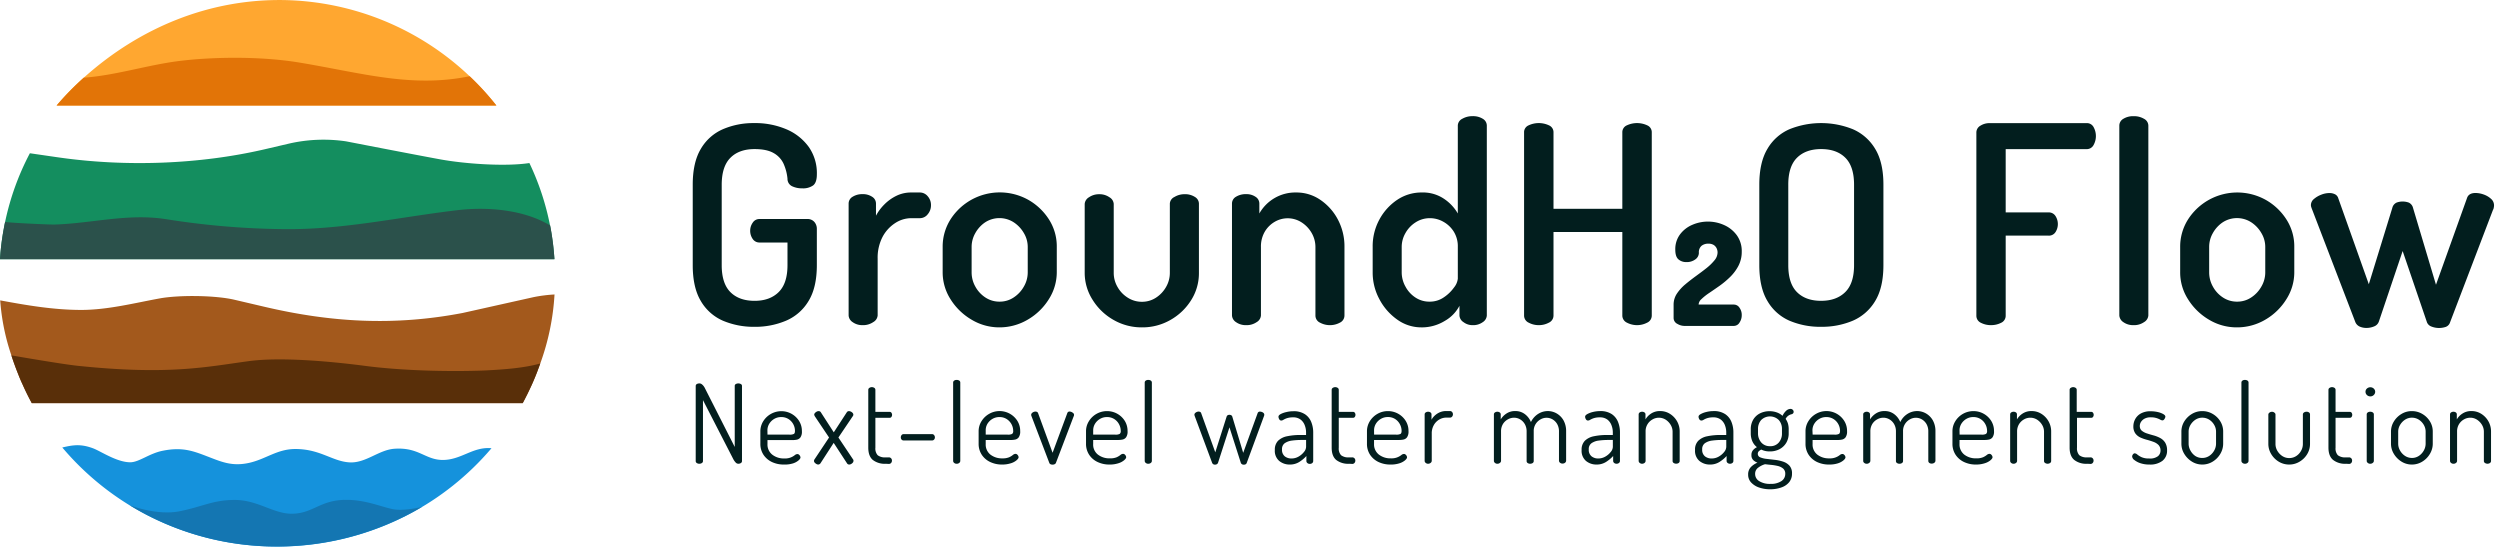
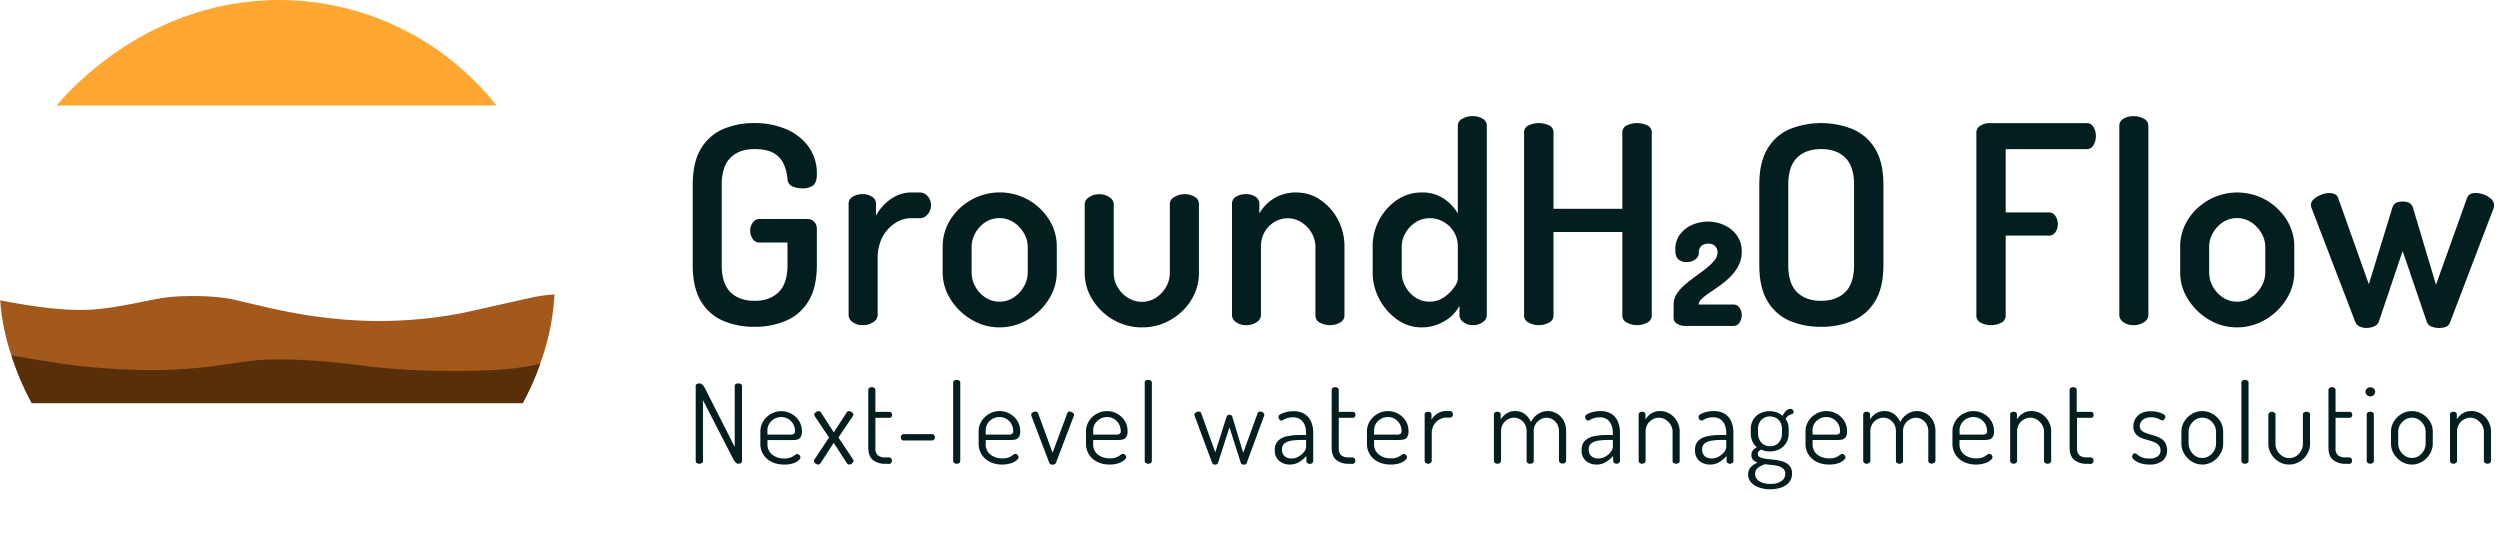
<svg xmlns="http://www.w3.org/2000/svg" width="247" height="54" fill="none">
  <g clip-path="url(#prefix__clip0_5_2047)">
    <path d="M49.044 10.425H5.593s.02-.023.03-.037a27.84 27.84 0 012.653-2.712c.023-.023.048-.044.075-.066C13.836 2.72 20.692-.12 28.092.007A27.374 27.374 0 0146.4 7.532l.084.078a26.935 26.935 0 012.56 2.815z" fill="#FFA730" />
-     <path d="M54.777 25.61H0c.064-1.023.191-2.04.38-3.047.038-.228.082-.436.127-.65a25.933 25.933 0 012.445-6.772l2.77.402c6.757.974 14.024.686 20.379-.783l2.536-.592a15.292 15.292 0 015.549-.204s6.951 1.351 9.286 1.776c2.496.457 6.502.731 8.832.368a25.821 25.821 0 012.041 6.17l.055.288c.185 1.006.31 2.022.377 3.044z" fill="#148E5F" />
-     <path d="M48.561 44.284a27.421 27.421 0 01-8.272 6.588 28.146 28.146 0 01-25.801 0 27.458 27.458 0 01-8.334-6.66c1.104-.26 1.828-.36 3.023.074.75.272 2.351 1.387 3.693 1.387.87 0 1.883-.884 3.229-1.143 1.841-.365 2.886-.013 4.264.517 1.478.564 2.513 1.065 4.246.685 1.66-.367 2.771-1.37 4.57-1.37 2.482 0 3.67 1.238 5.379 1.322 1.6.076 2.87-1.243 4.422-1.348 2.379-.162 3.014 1.079 4.72 1.108 1.875.017 3.001-1.332 4.861-1.16z" fill="#1592DC" />
    <path d="M54.786 29.094a23.89 23.89 0 01-1.408 6.82c-.066.182-.132.365-.203.547-.036.103-.075.204-.114.307l-.09.228c-.13.33-.269.656-.413.978-.285.631-.59 1.25-.914 1.856H3.142a24.926 24.926 0 01-.914-1.856 13.78 13.78 0 01-.418-.978 28.456 28.456 0 01-.686-1.887 21.503 21.503 0 01-1.103-5.432c2.568.478 5.278.944 7.997.944 2.635 0 5.272-.686 7.788-1.143 1.947-.347 5.485-.3 7.347.135l3.064.718c6.543 1.524 12.735 1.885 19.492.591l7.041-1.572a14.511 14.511 0 012.036-.256z" fill="#A3591C" />
-     <path d="M49.044 10.425H5.593s.02-.023.03-.037a27.84 27.84 0 012.653-2.712c3.167-.229 6.302-1.26 9.449-1.652 2.986-.373 7.797-.52 11.91.166C35.806 7.22 40.664 8.704 46.4 7.532l.084.077a26.933 26.933 0 012.56 2.816z" fill="#E27407" />
-     <path d="M54.777 25.61H0a25.21 25.21 0 01.38-3.047c.038-.228.082-.436.127-.65-.018.084 4.408.287 4.9.271 3.674-.114 7.22-1.12 10.984-.532 4.006.642 8.055.973 12.112.989 5.676 0 10.991-1.197 16.647-1.871 2.97-.357 6.588-.074 9.204 1.505l.055.288c.182 1.008.305 2.025.368 3.046z" fill="#2B514B" />
    <path d="M53.378 35.913c-.066.183-.132.366-.203.549-.036.102-.075.203-.114.306l-.09.228c-.13.33-.269.656-.413.978-.285.631-.59 1.25-.914 1.856H3.142a24.926 24.926 0 01-.914-1.855 13.775 13.775 0 01-.418-.979 28.45 28.45 0 01-.686-1.887l.11.02s4.842.846 6.47 1.015c8.955.932 12.659.108 16.827-.457 3.281-.457 8.485.062 11.508.457 3.428.457 8.15.606 11.883.457 1.983-.1 3.861-.244 5.456-.688z" fill="#592F09" />
-     <path d="M41.69 50.081a28.194 28.194 0 01-14.3 3.912 27.668 27.668 0 01-14.582-4.081s2.66 1.056 4.945.599c2.285-.457 3.273-1.116 5.446-1.116 2.314 0 3.868 1.424 5.751 1.36 2.03-.068 2.71-1.371 5.256-1.371 1.906 0 3.382.663 4.57.914 1.115.24 2.914-.217 2.914-.217z" fill="#1476B2" />
    <path d="M69.096 45.82a.456.456 0 01-.25-.07.228.228 0 01-.11-.212v-7.385a.228.228 0 01.11-.21.493.493 0 01.25-.06.377.377 0 01.228.07c.07.052.132.112.185.18.06.076.11.16.151.248l2.932 5.777v-6.014a.21.21 0 01.11-.202.493.493 0 01.249-.059c.085-.001.169.02.244.06a.21.21 0 01.114.2v7.395a.228.228 0 01-.114.213.457.457 0 01-.244.068.363.363 0 01-.272-.13 1.532 1.532 0 01-.206-.281l-3.019-5.875v6.005a.228.228 0 01-.114.213.457.457 0 01-.244.068zM77.457 45.897a2.705 2.705 0 01-1.211-.26 2.057 2.057 0 01-.825-.723 1.952 1.952 0 01-.297-1.08v-1.216c-.001-.35.096-.694.28-.992a2.109 2.109 0 012.285-.943c.52.128.969.45 1.256.902.191.306.29.66.283 1.021a.992.992 0 01-.142.604.585.585 0 01-.352.228c-.15.03-.303.045-.457.043h-2.45v.403a1.267 1.267 0 00.47 1.033c.337.26.756.395 1.183.379.377.023.75-.093 1.046-.327a.429.429 0 01.256-.107c.058 0 .114.021.158.06a.431.431 0 01.107.134.324.324 0 01.04.142c0 .08-.065.178-.195.292-.167.137-.36.239-.567.3a2.741 2.741 0 01-.868.107zm-1.63-2.955h2.174a.882.882 0 00.434-.07c.073-.046.107-.147.107-.298a1.386 1.386 0 00-.644-1.174 1.31 1.31 0 00-.713-.194 1.344 1.344 0 00-.686.178 1.41 1.41 0 00-.493.477 1.244 1.244 0 00-.185.67l.007.411zM80.834 45.897a.37.37 0 01-.173-.055.698.698 0 01-.17-.135.251.251 0 01-.068-.157.262.262 0 01.043-.154l1.445-2.17-1.413-2.107a.376.376 0 00-.032-.071.131.131 0 01-.022-.071.256.256 0 01.07-.17.655.655 0 01.17-.134.392.392 0 01.194-.055c.039 0 .078.008.114.023a.215.215 0 01.103.087l1.282 1.986 1.29-1.986a.206.206 0 01.095-.082.27.27 0 01.114-.028.527.527 0 01.363.18.26.26 0 01.071.179.247.247 0 01-.055.142l-1.421 2.106 1.453 2.171a.15.15 0 01.034.067.36.36 0 010 .087.256.256 0 01-.064.157c-.045.054-.1.1-.162.135a.4.4 0 01-.196.055.27.27 0 01-.115-.028.201.201 0 01-.091-.082l-1.325-2.03-1.314 2.03a.293.293 0 01-.22.11zM87.514 45.82a1.919 1.919 0 01-1.282-.38c-.297-.253-.446-.658-.446-1.216v-5.713a.228.228 0 01.114-.192.457.457 0 01.229-.07c.088-.001.175.023.25.07a.23.23 0 01.109.192v2.183H87.9a.203.203 0 01.174.087.364.364 0 010 .41.204.204 0 01-.174.088h-1.412v2.954a.977.977 0 00.228.743c.23.165.512.241.793.212h.304a.296.296 0 01.229.094.318.318 0 01.082.229.348.348 0 01-.082.228.29.29 0 01-.229.096l-.3-.016zM89.273 43.518a.25.25 0 01-.196-.087.318.318 0 01-.076-.217.357.357 0 01.076-.228.245.245 0 01.196-.094h2.823a.243.243 0 01.19.094.338.338 0 01.081.228.302.302 0 01-.167.281.25.25 0 01-.105.023h-2.822zM94.518 45.82a.37.37 0 01-.245-.085.256.256 0 01-.103-.197v-7.742a.228.228 0 01.103-.192.433.433 0 01.245-.068c.09-.003.179.02.256.068a.227.227 0 01.102.192v7.742a.256.256 0 01-.102.197.393.393 0 01-.256.084zM99.024 45.897a2.698 2.698 0 01-1.211-.26 2.033 2.033 0 01-.825-.723 1.954 1.954 0 01-.3-1.08v-1.216a1.853 1.853 0 01.284-1.001 2.09 2.09 0 01.754-.727 2.075 2.075 0 012.786.686c.19.306.289.66.283 1.021a.991.991 0 01-.142.604.584.584 0 01-.354.228c-.15.03-.303.045-.457.043h-2.454v.403a1.263 1.263 0 00.457 1.033c.339.26.758.395 1.186.379.229.01.458-.027.672-.11.134-.06.26-.136.374-.228a.43.43 0 01.256-.108c.058.001.114.022.158.06a.419.419 0 01.107.134.32.32 0 01.039.142c0 .08-.066.178-.196.293a1.599 1.599 0 01-.565.3c-.275.086-.563.13-.852.127zm-1.636-2.955h2.173a.882.882 0 00.434-.07.339.339 0 00.108-.298 1.39 1.39 0 00-.647-1.174 1.3 1.3 0 00-.71-.194 1.333 1.333 0 00-.686.178c-.202.116-.371.28-.494.477-.123.205-.185.44-.178.68v.401zM103.996 45.906a.475.475 0 01-.205-.041.23.23 0 01-.119-.13l-1.748-4.584a.668.668 0 01-.028-.076.32.32 0 01-.016-.087.255.255 0 01.064-.164.527.527 0 01.359-.162c.055 0 .109.013.158.038.049.027.086.071.103.124l1.432 3.91 1.435-3.867a.338.338 0 01.076-.146.23.23 0 01.174-.06.5.5 0 01.185.044.676.676 0 01.173.114.216.216 0 01.076.158.326.326 0 01-.044.174l-1.748 4.588a.252.252 0 01-.126.124.424.424 0 01-.201.043zM109.634 45.897a2.695 2.695 0 01-1.211-.26 2.035 2.035 0 01-.825-.723 1.956 1.956 0 01-.299-1.08v-1.216a1.846 1.846 0 01.283-1.001 2.093 2.093 0 011.791-.999 2.062 2.062 0 011.749.955c.19.307.287.661.281 1.022a.99.99 0 01-.14.603.592.592 0 01-.354.229c-.15.03-.304.045-.457.043h-2.447v.402a1.256 1.256 0 00.457 1.033c.338.261.757.395 1.183.38.234.012.468-.026.686-.11.134-.06.26-.137.375-.229a.42.42 0 01.256-.107c.057 0 .113.022.157.06a.436.436 0 01.108.134.334.334 0 01.039.142c0 .08-.067.178-.197.292a1.6 1.6 0 01-.564.3c-.282.09-.576.134-.871.13zm-1.629-2.955h2.18a.884.884 0 00.436-.07.338.338 0 00.108-.298 1.395 1.395 0 00-.17-.662 1.325 1.325 0 00-.477-.512 1.3 1.3 0 00-.711-.194 1.331 1.331 0 00-.685.178 1.41 1.41 0 00-.494.477 1.245 1.245 0 00-.185.67l-.002.411zM113.445 45.82a.369.369 0 01-.244-.085.256.256 0 01-.103-.197v-7.742a.23.23 0 01.103-.192.433.433 0 01.244-.068.454.454 0 01.256.068.227.227 0 01.103.192v7.742a.25.25 0 01-.103.197.39.39 0 01-.256.084zM120.036 45.906a.314.314 0 01-.178-.048.337.337 0 01-.115-.17l-1.693-4.549-.027-.08a.227.227 0 01.048-.24.522.522 0 01.358-.157.327.327 0 01.153.043c.024.012.044.03.06.05.017.02.029.044.036.069l1.392 3.866 1.118-3.521a.263.263 0 01.102-.142.338.338 0 01.181-.043.348.348 0 01.174.043.243.243 0 01.068.06.244.244 0 01.039.082l1.076 3.572 1.422-3.91a.227.227 0 01.24-.163c.066.001.132.014.194.04.062.022.118.059.164.107a.245.245 0 01.064.169.513.513 0 01-.043.162l-1.693 4.593a.236.236 0 01-.115.135.4.4 0 01-.169.037.303.303 0 01-.292-.163l-1.129-3.528-1.12 3.474a.276.276 0 01-.119.164.354.354 0 01-.196.048zM127.433 45.897a1.599 1.599 0 01-1.044-.354 1.307 1.307 0 01-.435-1.081 1.24 1.24 0 01.32-.914 1.77 1.77 0 01.891-.446c.434-.088.876-.13 1.319-.125h.555v-.26c0-.235-.043-.467-.125-.686a1.264 1.264 0 00-.403-.567 1.176 1.176 0 00-.754-.229 1.922 1.922 0 00-.587.076c-.124.04-.244.092-.356.157a.44.44 0 01-.218.083.225.225 0 01-.207-.13.5.5 0 01-.076-.25c0-.096.076-.182.229-.267.175-.087.361-.152.553-.192.224-.055.454-.082.685-.082a1.99 1.99 0 011.156.3c.28.19.496.461.62.776.127.325.192.67.189 1.02v2.824a.262.262 0 01-.093.201.369.369 0 01-.254.08.339.339 0 01-.301-.17.244.244 0 01-.026-.111v-.496a3.366 3.366 0 01-.685.576c-.285.18-.616.273-.953.267zm.174-.599c.24 0 .476-.063.685-.183.207-.116.389-.27.537-.457a.82.82 0 00.213-.505v-.685h-.457c-.311 0-.621.02-.928.06a1.632 1.632 0 00-.718.255.706.706 0 00-.276.62.817.817 0 00.276.685c.192.145.428.219.668.21zM133.296 45.82a1.92 1.92 0 01-1.282-.38c-.297-.253-.445-.658-.445-1.216v-5.713a.228.228 0 01.114-.192.46.46 0 01.229-.07c.088-.001.174.023.249.07a.226.226 0 01.109.192v2.183h1.413a.2.2 0 01.173.087.36.36 0 010 .41.2.2 0 01-.173.087h-1.413v2.955a.978.978 0 00.229.743c.229.165.511.241.793.212h.304a.295.295 0 01.228.094.32.32 0 01.083.229.348.348 0 01-.083.228.286.286 0 01-.228.096l-.3-.016zM137.389 45.897a2.706 2.706 0 01-1.211-.26 2.062 2.062 0 01-.825-.723 1.947 1.947 0 01-.297-1.08v-1.216c-.003-.354.095-.7.281-1.001.187-.301.446-.551.754-.727.316-.18.674-.275 1.038-.272a2.057 2.057 0 011.748.955c.191.306.29.661.283 1.022a.991.991 0 01-.142.603.583.583 0 01-.352.229c-.15.03-.303.044-.457.043h-2.454v.402a1.275 1.275 0 00.469 1.033c.338.26.757.395 1.183.38.377.022.75-.094 1.047-.327a.43.43 0 01.256-.108c.058.001.114.022.158.06a.437.437 0 01.109.135.32.32 0 01.037.141c0 .08-.064.178-.194.293-.167.136-.36.238-.567.299-.28.086-.572.126-.864.119zm-1.629-2.955h2.173a.882.882 0 00.434-.07c.073-.046.11-.147.11-.298 0-.231-.059-.46-.169-.662a1.353 1.353 0 00-.473-.515c-.214-.131-.46-.199-.711-.194a1.338 1.338 0 00-.686.178c-.202.116-.372.28-.495.478a1.247 1.247 0 00-.186.67l.003.413zM141.105 45.82a.368.368 0 01-.32-.171.252.252 0 01-.03-.11V40.94a.219.219 0 01.105-.19.412.412 0 01.245-.07.382.382 0 01.228.07.225.225 0 01.099.19v.532c.085-.154.195-.294.324-.414.144-.133.309-.241.489-.32.203-.086.422-.13.642-.125h.38a.26.26 0 01.201.094.34.34 0 01.082.228.347.347 0 01-.082.228.255.255 0 01-.201.096h-.38a1.37 1.37 0 00-.685.19c-.224.13-.41.318-.537.544-.146.26-.218.555-.208.852v2.683a.256.256 0 01-.103.197.382.382 0 01-.249.093zM147.944 45.82a.368.368 0 01-.318-.172.249.249 0 01-.029-.11v-4.597a.225.225 0 01.103-.19.414.414 0 01.244-.071c.082 0 .162.024.229.07a.231.231 0 01.098.19v.499c.139-.228.326-.422.548-.57.264-.177.578-.267.896-.255.34-.007.672.1.944.304.266.201.472.471.596.781.162-.337.416-.621.734-.818.275-.17.591-.263.914-.267.31-.004.615.075.884.228.286.163.523.4.686.686.182.338.272.72.26 1.104v2.888a.257.257 0 01-.103.197.382.382 0 01-.255.084.376.376 0 01-.245-.084.257.257 0 01-.103-.197v-2.87a1.465 1.465 0 00-.183-.761 1.271 1.271 0 00-.457-.457 1.182 1.182 0 00-1.188.007c-.195.109-.36.266-.478.457a1.28 1.28 0 00-.189.71v2.944a.234.234 0 01-.114.205.492.492 0 01-.245.064.456.456 0 01-.228-.064.228.228 0 01-.115-.205v-2.932a1.423 1.423 0 00-.169-.697 1.29 1.29 0 00-.457-.478 1.178 1.178 0 00-.619-.173 1.22 1.22 0 00-.608.164 1.308 1.308 0 00-.484.457 1.39 1.39 0 00-.19.75v2.888a.25.25 0 01-.103.197.384.384 0 01-.256.093zM157.74 45.897a1.601 1.601 0 01-1.042-.354 1.314 1.314 0 01-.434-1.081 1.235 1.235 0 01.32-.914c.247-.232.556-.386.889-.446.435-.088.877-.13 1.321-.126h.553v-.26a1.958 1.958 0 00-.126-.686 1.273 1.273 0 00-.4-.566 1.185 1.185 0 00-.756-.229 1.894 1.894 0 00-.585.076 1.78 1.78 0 00-.359.157.439.439 0 01-.228.082.228.228 0 01-.206-.13.49.49 0 01-.078-.249c0-.096.076-.183.229-.267.178-.094.368-.163.564-.206.225-.054.455-.082.686-.082.407-.02.81.084 1.156.3.28.19.495.461.619.776.128.325.192.67.19 1.02v2.824a.264.264 0 01-.091.2.376.376 0 01-.256.08.345.345 0 01-.229-.08.26.26 0 01-.098-.2v-.482a3.345 3.345 0 01-.686.575c-.284.181-.616.274-.953.268zm.174-.599c.241 0 .477-.063.686-.183.207-.115.39-.27.537-.457a.824.824 0 00.212-.505v-.685h-.457c-.31 0-.62.019-.928.06-.255.026-.5.114-.715.255a.705.705 0 00-.279.62.82.82 0 00.279.685c.191.145.426.22.665.21zM162.247 45.82a.372.372 0 01-.245-.085.256.256 0 01-.103-.197V40.94a.233.233 0 01.103-.19.417.417 0 01.245-.07.387.387 0 01.228.07.225.225 0 01.099.19v.499c.134-.23.32-.425.543-.57.271-.178.591-.267.914-.255.341-.002.675.094.962.276.291.183.531.435.7.734.175.311.265.664.26 1.021v2.888a.24.24 0 01-.107.213.46.46 0 01-.48 0 .227.227 0 01-.114-.213V42.65a1.3 1.3 0 00-.185-.663 1.548 1.548 0 00-.487-.516 1.256 1.256 0 00-1.31-.032 1.328 1.328 0 00-.685 1.21v2.89a.25.25 0 01-.103.196.393.393 0 01-.235.084zM168.947 45.897a1.6 1.6 0 01-1.042-.354 1.302 1.302 0 01-.434-1.081 1.217 1.217 0 01.32-.914 1.75 1.75 0 01.888-.446 6.3 6.3 0 011.321-.126h.553v-.26a2.004 2.004 0 00-.123-.686 1.283 1.283 0 00-.402-.566 1.19 1.19 0 00-.757-.229 1.898 1.898 0 00-.585.076 1.748 1.748 0 00-.358.157.442.442 0 01-.229.082.23.23 0 01-.206-.13.48.48 0 01-.077-.249c0-.096.075-.183.228-.267.178-.094.368-.163.565-.206.224-.054.454-.082.685-.082a1.99 1.99 0 011.156.3c.281.19.496.46.62.776.127.325.192.67.189 1.02v2.824a.25.25 0 01-.023.11.249.249 0 01-.068.09.37.37 0 01-.256.08.344.344 0 01-.228-.08.251.251 0 01-.096-.2v-.482a3.442 3.442 0 01-.686.575 1.717 1.717 0 01-.955.268zm.173-.599c.241 0 .478-.063.686-.183.208-.116.391-.271.539-.457.125-.14.2-.318.211-.505v-.685h-.458c-.31 0-.621.019-.93.06-.255.026-.5.114-.715.255a.705.705 0 00-.276.62.806.806 0 00.276.685c.192.145.427.22.667.21zM174.929 48.34a3.32 3.32 0 01-1.142-.178 1.896 1.896 0 01-.782-.5 1.11 1.11 0 01-.288-.766 1.037 1.037 0 01.281-.761c.183-.184.402-.328.642-.423a1.204 1.204 0 01-.429-.265.663.663 0 01-.169-.485.707.707 0 01.153-.482c.108-.126.241-.228.391-.3-.2-.155-.357-.359-.457-.59a1.938 1.938 0 01-.153-.778v-.411c-.005-.32.074-.635.228-.914.153-.268.379-.487.651-.631a2.06 2.06 0 01.99-.229c.24-.001.479.04.706.12.208.074.4.189.564.337a1.53 1.53 0 01.368-.511.647.647 0 01.402-.174.307.307 0 01.245.094c.05.05.08.118.082.19a.227.227 0 01-.055.157.296.296 0 01-.13.082.87.87 0 00-.299.12.885.885 0 00-.309.346c.101.139.179.293.229.458.051.18.076.367.075.555v.411c.006.32-.072.635-.228.914a1.689 1.689 0 01-.668.647 2.02 2.02 0 01-.982.228 1.847 1.847 0 01-.837-.185 1.399 1.399 0 00-.228.158.338.338 0 00-.108.267.366.366 0 00.25.348c.201.08.414.131.63.15l.809.094c.277.03.55.09.814.178.241.077.459.216.63.403.176.217.263.491.245.77.01.307-.088.609-.277.852a1.683 1.683 0 01-.756.517 3.179 3.179 0 01-1.088.187zm0-.533c.376.021.749-.074 1.07-.272a.838.838 0 00.384-.715.658.658 0 00-.211-.528 1.294 1.294 0 00-.532-.256 5.133 5.133 0 00-.663-.107 26.892 26.892 0 01-.592-.064c-.248.072-.48.19-.685.347a.739.739 0 00-.293.617.816.816 0 00.403.706c.335.2.721.294 1.11.272h.009zm-.043-3.724a1.065 1.065 0 00.861-.364c.214-.255.325-.581.311-.914v-.411a1.302 1.302 0 00-.311-.891 1.24 1.24 0 00-1.748 0 1.316 1.316 0 00-.308.89v.4c-.01.334.102.659.315.915a1.096 1.096 0 00.871.375h.009zM180.718 45.897a2.71 2.71 0 01-1.212-.26 2.052 2.052 0 01-.824-.723 1.956 1.956 0 01-.298-1.08v-1.216c-.002-.354.095-.7.282-1.001.186-.302.445-.552.754-.727a2.074 2.074 0 012.785.686c.192.306.29.66.284 1.021a.998.998 0 01-.142.604.587.587 0 01-.352.228c-.15.03-.304.045-.457.043h-2.454v.403a1.256 1.256 0 00.457 1.033c.338.26.757.395 1.183.379.378.023.75-.093 1.047-.327a.43.43 0 01.256-.107c.058 0 .114.021.158.06a.437.437 0 01.109.134.32.32 0 01.037.142c0 .08-.064.178-.194.292-.167.137-.36.238-.567.3a2.74 2.74 0 01-.852.116zm-1.63-2.955h2.164a.88.88 0 00.434-.07c.074-.046.11-.147.11-.298 0-.231-.058-.459-.169-.662a1.344 1.344 0 00-.478-.512 1.307 1.307 0 00-.712-.194 1.33 1.33 0 00-.686.178c-.202.115-.373.28-.496.477a1.245 1.245 0 00-.185.67l.018.411zM184.433 45.82a.364.364 0 01-.244-.085.245.245 0 01-.105-.197v-4.597a.218.218 0 01.026-.11.22.22 0 01.079-.08.41.41 0 01.244-.071.387.387 0 01.229.07.23.23 0 01.098.19v.499c.139-.227.327-.422.548-.57.265-.177.578-.266.896-.255.34-.007.672.1.944.304.267.201.474.471.599.781.159-.337.413-.622.731-.818.275-.17.591-.263.914-.267.31-.004.615.075.884.228.286.163.523.4.686.686.182.338.272.719.26 1.104v2.888a.25.25 0 01-.103.196.379.379 0 01-.253.085.368.368 0 01-.245-.062.252.252 0 01-.105-.196V42.65a1.445 1.445 0 00-.183-.761 1.27 1.27 0 00-.457-.457 1.182 1.182 0 00-1.188.007c-.195.109-.36.266-.478.457a1.28 1.28 0 00-.189.71v2.944a.234.234 0 01-.114.205.486.486 0 01-.245.064.456.456 0 01-.228-.064.228.228 0 01-.115-.205v-2.932a1.423 1.423 0 00-.169-.697 1.291 1.291 0 00-.457-.478 1.173 1.173 0 00-.619-.173 1.227 1.227 0 00-.608.164 1.307 1.307 0 00-.484.457 1.389 1.389 0 00-.19.75v2.888a.256.256 0 01-.103.196.381.381 0 01-.256.094zM195.237 45.897a2.698 2.698 0 01-1.211-.26 2.035 2.035 0 01-.825-.723 1.956 1.956 0 01-.299-1.08v-1.216a1.854 1.854 0 01.283-1.001 2.093 2.093 0 011.792-.999 2.062 2.062 0 011.748.955c.191.307.289.661.283 1.022a.99.99 0 01-.141.603.586.586 0 01-.355.229c-.15.03-.303.045-.457.043h-2.454v.402a1.27 1.27 0 00.457 1.033c.338.261.757.395 1.184.38.234.012.467-.026.685-.11.135-.06.261-.137.375-.229a.43.43 0 01.256-.107c.058 0 .114.022.158.06a.433.433 0 01.107.134.32.32 0 01.039.142c0 .08-.066.178-.196.292a1.613 1.613 0 01-.565.3c-.279.089-.571.133-.864.13zm-1.629-2.955h2.173a.879.879 0 00.434-.07.338.338 0 00.108-.298c0-.231-.058-.46-.169-.662a1.335 1.335 0 00-.478-.512 1.3 1.3 0 00-.711-.194 1.331 1.331 0 00-.685.178c-.201.116-.371.28-.494.477a1.245 1.245 0 00-.185.67l.007.411zM198.951 45.82a.372.372 0 01-.245-.085.257.257 0 01-.103-.197V40.94a.226.226 0 01.103-.19.417.417 0 01.245-.07c.081 0 .161.024.228.07.03.022.055.05.071.084a.22.22 0 01.025.106v.498c.134-.229.321-.424.544-.569.271-.178.59-.267.914-.255.34-.002.674.094.962.276.29.183.531.435.699.734.176.311.266.663.261 1.021v2.888a.24.24 0 01-.108.213.454.454 0 01-.484 0 .227.227 0 01-.114-.213V42.65c0-.234-.063-.463-.183-.663a1.584 1.584 0 00-.489-.517 1.256 1.256 0 00-1.31-.032c-.2.114-.369.277-.489.473-.131.224-.197.48-.189.739v2.888a.257.257 0 01-.103.197.39.39 0 01-.235.084zM206.215 45.82a1.913 1.913 0 01-1.28-.38c-.304-.253-.457-.658-.457-1.216v-5.713c0-.039.01-.078.031-.112a.213.213 0 01.084-.08.454.454 0 01.228-.07c.088-.001.175.023.249.07a.229.229 0 01.11.192v2.183h1.437a.2.2 0 01.174.087.352.352 0 010 .41.2.2 0 01-.174.087h-1.41v2.955a.995.995 0 00.229.743c.229.165.511.24.793.212h.304a.288.288 0 01.228.094.32.32 0 01.083.229.353.353 0 01-.083.228.281.281 0 01-.228.096l-.318-.016zM212.374 45.897a2.754 2.754 0 01-.892-.13 1.857 1.857 0 01-.596-.311.482.482 0 01-.229-.34.332.332 0 01.032-.15.385.385 0 01.092-.123.185.185 0 01.125-.054.421.421 0 01.266.125c.127.101.266.186.413.254.239.098.496.143.754.13.308.033.617-.049.869-.228a.72.72 0 00.251-.537.785.785 0 00-.19-.56 1.339 1.339 0 00-.5-.315 7.324 7.324 0 00-.651-.206 3.993 3.993 0 01-.652-.229 1.28 1.28 0 01-.5-.409 1.184 1.184 0 01-.19-.703c.003-.24.062-.475.174-.686.125-.237.315-.433.548-.564.305-.164.648-.243.994-.229.231 0 .461.026.686.075.191.04.376.108.548.201.142.085.213.17.213.256a.389.389 0 01-.039.142.585.585 0 01-.103.158.205.205 0 01-.153.07.525.525 0 01-.228-.082 2.022 2.022 0 00-.375-.153 1.895 1.895 0 00-.542-.068 1.228 1.228 0 00-.63.14.935.935 0 00-.348.33.752.752 0 00-.067.637.585.585 0 00.154.216c.15.12.321.21.505.267.206.069.423.133.651.194.226.06.445.147.652.256.203.106.376.264.5.457.137.237.203.509.19.782a1.26 1.26 0 01-.457 1.02c-.37.266-.821.396-1.275.367zM217.586 45.897a1.908 1.908 0 01-1.022-.288 2.272 2.272 0 01-.754-.76 1.924 1.924 0 01-.288-1.015V42.65a1.907 1.907 0 01.281-1.006c.187-.304.444-.559.75-.742.311-.19.669-.288 1.033-.284.36-.001.715.094 1.026.277.308.178.567.43.754.733.189.307.287.661.283 1.022v1.184a1.966 1.966 0 01-.283 1.01 2.186 2.186 0 01-.754.765c-.309.19-.664.29-1.026.288zm0-.651c.243.002.482-.068.685-.201a1.52 1.52 0 00.489-.528c.121-.209.185-.445.185-.686v-1.184a1.298 1.298 0 00-.18-.662 1.48 1.48 0 00-.487-.517 1.255 1.255 0 00-.685-.2 1.23 1.23 0 00-.686.2c-.2.133-.367.31-.489.517-.119.2-.182.43-.183.663v1.183c.001.24.064.477.183.686.115.215.28.4.482.537.205.13.443.197.686.192zM221.8 45.82a.368.368 0 01-.319-.172.25.25 0 01-.029-.11v-7.742a.23.23 0 01.103-.192.428.428 0 01.245-.068.456.456 0 01.253.068.228.228 0 01.103.192v7.742a.256.256 0 01-.103.197.379.379 0 01-.253.084zM226.185 45.897a1.961 1.961 0 01-1.042-.283 2.173 2.173 0 01-.75-.755 1.937 1.937 0 01-.281-1.005v-2.9a.24.24 0 01.108-.183.38.38 0 01.251-.087.353.353 0 01.242.087.225.225 0 01.105.183v2.9c-.002.24.061.478.183.685.122.208.289.384.489.517.204.133.442.203.686.201.242.002.481-.066.685-.197.202-.129.367-.306.482-.516.121-.208.183-.445.181-.685V40.94a.22.22 0 01.031-.105.226.226 0 01.076-.08.43.43 0 01.249-.075.39.39 0 01.256.075c.03.022.053.05.069.082a.221.221 0 01.025.103v2.91c.003.358-.094.71-.279 1.016-.183.306-.44.562-.747.743a1.958 1.958 0 01-1.019.288zM231.79 45.82a1.92 1.92 0 01-1.282-.38c-.304-.253-.457-.658-.457-1.216v-5.713a.228.228 0 01.115-.192.454.454 0 01.228-.07c.088-.001.175.023.249.07a.229.229 0 01.11.192v2.183h1.412a.202.202 0 01.174.087.367.367 0 010 .41.202.202 0 01-.174.087h-1.412v2.955a.977.977 0 00.228.743c.23.165.512.241.793.212h.304a.3.3 0 01.229.094.318.318 0 01.08.228.351.351 0 01-.08.23.29.29 0 01-.229.095l-.288-.016zM234.19 39.163a.47.47 0 01-.339-.135.432.432 0 01-.139-.32.411.411 0 01.139-.316.488.488 0 01.339-.13.48.48 0 01.441.273.422.422 0 01-.001.348.433.433 0 01-.104.145.466.466 0 01-.336.135zm-.012 6.656a.368.368 0 01-.318-.17.249.249 0 01-.029-.11V40.94a.226.226 0 01.103-.19.414.414 0 01.244-.07.438.438 0 01.256.07c.032.022.057.05.075.083.018.033.028.07.028.107v4.594a.256.256 0 01-.103.197.39.39 0 01-.256.088zM238.294 45.897a1.908 1.908 0 01-1.022-.288 2.272 2.272 0 01-.754-.76 1.924 1.924 0 01-.288-1.015V42.65a1.88 1.88 0 01.284-1.006c.185-.305.442-.56.749-.742.31-.19.667-.288 1.031-.284a2.01 2.01 0 011.026.277c.308.178.567.43.754.733.19.307.288.661.283 1.022v1.184c0 .356-.098.705-.283 1.01a2.186 2.186 0 01-.754.765c-.309.19-.664.29-1.026.288zm0-.651c.243.003.482-.067.685-.201a1.52 1.52 0 00.489-.528c.121-.209.185-.445.185-.686v-1.184c0-.232-.061-.46-.178-.662a1.504 1.504 0 00-.489-.517 1.248 1.248 0 00-.685-.2 1.218 1.218 0 00-.686.2 1.554 1.554 0 00-.489.517c-.121.2-.185.429-.185.663v1.183c0 .241.064.477.185.686.12.213.289.394.494.528.2.13.434.2.674.2zM242.409 45.82a.37.37 0 01-.244-.085.257.257 0 01-.103-.197V40.94a.226.226 0 01.103-.19.414.414 0 01.244-.07c.082 0 .162.024.229.07a.232.232 0 01.096.19v.498c.134-.229.32-.424.544-.569.27-.178.59-.267.914-.255.34-.002.674.094.962.276.29.183.53.435.699.734.176.311.266.663.261 1.021v2.888a.24.24 0 01-.108.213.454.454 0 01-.484 0 .228.228 0 01-.115-.213V42.65c0-.234-.063-.462-.182-.663a1.584 1.584 0 00-.489-.517 1.21 1.21 0 00-.674-.2c-.22 0-.435.059-.624.168-.201.114-.37.277-.489.473-.132.224-.198.48-.19.739v2.888a.257.257 0 01-.103.197.388.388 0 01-.247.084zM74.56 32.289a7.768 7.768 0 01-3.129-.601 4.686 4.686 0 01-2.185-1.94c-.536-.891-.804-2.074-.804-3.549v-7.948c0-1.474.268-2.657.804-3.549a4.686 4.686 0 012.185-1.94c.963-.408 2-.613 3.046-.6a7.846 7.846 0 013.259.628 5.24 5.24 0 012.184 1.748c.538.787.813 1.723.786 2.676 0 .545-.123.914-.37 1.106a1.726 1.726 0 01-1.079.288 2.255 2.255 0 01-.996-.206.805.805 0 01-.457-.752 4.77 4.77 0 00-.381-1.46 2.318 2.318 0 00-.985-1.065c-.457-.265-1.084-.395-1.883-.395-1.023 0-1.82.286-2.39.86-.572.572-.858 1.46-.86 2.661V26.2c0 1.202.287 2.09.86 2.662.572.573 1.37.86 2.39.86 1 0 1.792-.287 2.374-.86.582-.573.874-1.46.875-2.662v-2.24h-2.753a.789.789 0 01-.686-.354 1.403 1.403 0 01-.247-.82 1.37 1.37 0 01.247-.78.779.779 0 01.686-.367h4.696a.88.88 0 01.71.288c.164.19.251.434.247.685v3.579c0 1.474-.273 2.657-.82 3.549a4.752 4.752 0 01-2.212 1.94 7.788 7.788 0 01-3.113.61zM85.236 32.124a1.613 1.613 0 01-.997-.299.843.843 0 01-.395-.656V20.11a.776.776 0 01.395-.67c.3-.182.646-.271.996-.258.33-.01.654.08.93.259a.781.781 0 01.382.67v1.201c.214-.402.486-.77.807-1.092a4.343 4.343 0 011.186-.862 3.276 3.276 0 011.476-.34h.873a1.003 1.003 0 01.766.368c.216.244.333.562.326.889.005.33-.111.65-.326.9a.983.983 0 01-.766.382h-.873a2.896 2.896 0 00-1.584.491 3.656 3.656 0 00-1.243 1.371c-.335.663-.5 1.4-.477 2.143v5.6a.832.832 0 01-.425.655c-.31.211-.677.32-1.052.308zM98.727 32.344a5.299 5.299 0 01-2.758-.773 6.064 6.064 0 01-2.057-2.006 4.931 4.931 0 01-.777-2.662v-2.514a5.028 5.028 0 01.752-2.676 5.777 5.777 0 017.687-1.981 5.817 5.817 0 012.057 1.94c.519.81.79 1.755.779 2.717v2.514a4.962 4.962 0 01-.779 2.648 5.978 5.978 0 01-2.075 2.02 5.483 5.483 0 01-2.83.773zm.027-2.541c.495.005.98-.137 1.392-.41a3.095 3.095 0 001.01-1.078c.251-.426.383-.911.384-1.405v-2.514a2.662 2.662 0 00-.384-1.371 3.137 3.137 0 00-1.01-1.067 2.598 2.598 0 00-2.8 0 3.084 3.084 0 00-.982 1.067c-.24.417-.368.89-.368 1.371v2.514c0 .492.126.976.368 1.405.237.437.58.807.996 1.079.415.272.902.415 1.399.409h-.005zM112.817 32.344a5.551 5.551 0 01-2.827-.752 5.782 5.782 0 01-2.056-1.993 4.954 4.954 0 01-.766-2.637v-6.816a.838.838 0 01.425-.656c.301-.206.66-.31 1.024-.3.355-.008.704.097.996.3a.824.824 0 01.423.656v6.825c.001.482.129.955.37 1.372.242.434.589.8 1.01 1.064.419.271.907.413 1.406.41.495.004.98-.138 1.394-.41.413-.268.755-.634.996-1.064.24-.418.367-.89.368-1.372v-6.855a.776.776 0 01.457-.656c.301-.182.647-.276.998-.272.361-.016.719.079 1.024.272a.78.78 0 01.395.656v6.855a4.975 4.975 0 01-.765 2.679 5.725 5.725 0 01-2.057 1.965 5.547 5.547 0 01-2.815.729zM123.139 32.124a1.66 1.66 0 01-1.024-.299.845.845 0 01-.395-.656V20.11a.773.773 0 01.395-.67 1.831 1.831 0 011.024-.258c.32-.008.635.082.903.259a.784.784 0 01.381.67v.982a4.082 4.082 0 013.657-2.075 4.152 4.152 0 012.362.722 5.358 5.358 0 011.735 1.94 5.65 5.65 0 01.656 2.717v6.773a.782.782 0 01-.457.711 2.071 2.071 0 01-1.954 0 .773.773 0 01-.457-.71v-6.774a2.761 2.761 0 00-.368-1.37 3.039 3.039 0 00-.994-1.052 2.53 2.53 0 00-2.651-.066 2.713 2.713 0 00-.983.969 2.88 2.88 0 00-.388 1.52v6.772a.834.834 0 01-.423.656c-.3.204-.656.308-1.019.3zM140.426 32.344a4.06 4.06 0 01-2.376-.766 5.712 5.712 0 01-1.76-2.006 5.524 5.524 0 01-.67-2.662v-2.514a5.528 5.528 0 01.67-2.717 5.442 5.442 0 011.76-1.94 4.303 4.303 0 012.431-.722 3.72 3.72 0 012.212.642c.548.371 1.006.86 1.339 1.433v-8.684a.766.766 0 01.437-.67c.315-.18.674-.27 1.037-.26.35-.013.697.078.996.26a.782.782 0 01.396.67V31.17a.847.847 0 01-.396.656c-.29.207-.64.313-.996.3a1.47 1.47 0 01-.914-.3.835.835 0 01-.398-.656v-.957a3.655 3.655 0 01-1.446 1.49 4.344 4.344 0 01-2.322.642zm.82-2.541a2.417 2.417 0 001.42-.437 3.89 3.89 0 00.996-.969c.203-.246.331-.544.37-.861v-3.14a2.73 2.73 0 00-.411-1.529 2.852 2.852 0 00-1.038-.969 2.694 2.694 0 00-1.311-.342 2.566 2.566 0 00-1.406.409c-.42.265-.768.632-1.01 1.067-.241.417-.368.89-.368 1.371v2.514c.003.487.13.966.368 1.391.234.443.577.82.997 1.093.414.27.899.41 1.393.402zM152.032 32.124c-.347.004-.69-.08-.996-.244a.77.77 0 01-.457-.71V13.09a.732.732 0 01.457-.71 2.37 2.37 0 011.993 0 .738.738 0 01.457.71v7.54h6.8v-7.54a.738.738 0 01.457-.71 2.38 2.38 0 011.995 0 .737.737 0 01.457.71v18.08a.773.773 0 01-.457.71 2.156 2.156 0 01-1.995 0 .779.779 0 01-.457-.71v-8.248h-6.8v8.247a.775.775 0 01-.457.71 2.06 2.06 0 01-.997.245zM179.931 32.289a7.773 7.773 0 01-3.126-.601 4.684 4.684 0 01-2.18-1.945c-.536-.89-.805-2.074-.806-3.549v-7.943c0-1.474.269-2.657.806-3.549a4.68 4.68 0 012.185-1.94 8.4 8.4 0 016.241 0 4.765 4.765 0 012.212 1.94c.547.892.819 2.075.818 3.55v7.947c0 1.475-.273 2.658-.818 3.549a4.765 4.765 0 01-2.212 1.94 7.81 7.81 0 01-3.12.6zm0-2.569c1.001 0 1.794-.286 2.377-.859.583-.573.874-1.46.873-2.662v-7.948c0-1.202-.286-2.09-.859-2.662-.573-.573-1.37-.86-2.391-.86-1.019 0-1.815.287-2.39.86-.574.573-.861 1.46-.859 2.662V26.2c0 1.202.286 2.09.859 2.662.573.573 1.37.86 2.39.86zM196.718 32.124a2.124 2.124 0 01-.996-.228.764.764 0 01-.457-.722V13.12a.776.776 0 01.411-.708c.262-.162.565-.247.873-.247h9.597a.743.743 0 01.709.41 1.824 1.824 0 01-.014 1.761.754.754 0 01-.685.398h-7.994v6.252h4.235a.774.774 0 01.685.356 1.47 1.47 0 01.014 1.57.765.765 0 01-.709.368h-4.225v7.893a.759.759 0 01-.457.722 2.133 2.133 0 01-.987.228zM210.808 32.124a1.66 1.66 0 01-1.024-.299.855.855 0 01-.395-.656V12.41a.778.778 0 01.395-.67 1.831 1.831 0 011.024-.26c.359-.011.714.079 1.024.26a.77.77 0 01.425.67v18.76a.837.837 0 01-.425.656c-.301.205-.66.31-1.024.3zM220.995 32.344a5.3 5.3 0 01-2.758-.766 6.034 6.034 0 01-2.056-2.006 4.917 4.917 0 01-.78-2.662v-2.514a5.027 5.027 0 01.752-2.676 5.779 5.779 0 017.687-1.98 5.809 5.809 0 012.057 1.94c.519.81.79 1.754.779 2.716v2.514a4.953 4.953 0 01-.779 2.648 5.978 5.978 0 01-2.075 2.02 5.482 5.482 0 01-2.827.766zm.028-2.541c.494.005.979-.137 1.391-.41a3.086 3.086 0 001.01-1.078c.251-.426.384-.91.384-1.405v-2.514a2.653 2.653 0 00-.384-1.37 3.127 3.127 0 00-1.01-1.068 2.593 2.593 0 00-2.799 0 3.079 3.079 0 00-.982 1.067 2.74 2.74 0 00-.368 1.371v2.514c0 .492.127.976.368 1.405.237.437.579.807.996 1.079.411.27.893.412 1.385.409h.009zM233.81 32.399a1.62 1.62 0 01-.685-.138.84.84 0 01-.437-.49l-4.234-11.033a4.14 4.14 0 01-.096-.26.644.644 0 01-.039-.204.779.779 0 01.299-.615 2.46 2.46 0 01.725-.425c.256-.103.528-.158.804-.162.189-.003.376.039.546.12a.631.631 0 01.329.398l3.017 8.492 2.321-7.54a.776.776 0 01.41-.52c.191-.074.395-.112.601-.11a1.68 1.68 0 01.628.11.781.781 0 01.409.52l2.267 7.59 3.06-8.546c.107-.345.39-.519.845-.519.275.004.548.054.807.149.267.091.512.236.722.425a.848.848 0 01.302.653 1.173 1.173 0 01-.028.229.62.62 0 01-.082.228l-4.232 11.088a.7.7 0 01-.425.457 2.075 2.075 0 01-1.435-.04.746.746 0 01-.423-.408l-2.404-7.047-2.349 6.965a.786.786 0 01-.457.477 1.91 1.91 0 01-.766.156zM171.319 30.09h-3.496a.764.764 0 01.276-.534c.239-.228.499-.433.775-.615.32-.214.665-.457 1.03-.71.37-.264.719-.557 1.042-.876.327-.32.601-.69.814-1.096.22-.432.331-.91.324-1.394a2.666 2.666 0 00-.491-1.627 3.108 3.108 0 00-1.255-1.004 3.894 3.894 0 00-3.135-.023 2.97 2.97 0 00-1.213.942 2.43 2.43 0 00-.471 1.506c0 .473.103.79.318.971.214.178.487.272.765.263.322.017.64-.078.901-.268a.808.808 0 00.347-.637.835.835 0 01.265-.704 1.04 1.04 0 01.651-.21.99.99 0 01.549.13.808.808 0 01.29.331c.058.125.089.26.091.398a1.229 1.229 0 01-.29.768 5.095 5.095 0 01-.788.775c-.325.26-.686.525-1.045.788-.358.263-.731.546-1.062.827a4.334 4.334 0 00-.83.914 1.954 1.954 0 00-.329 1.076v1.34a.655.655 0 00.386.585c.203.121.434.188.67.194h4.911a.66.66 0 00.553-.343c.142-.215.216-.468.212-.727a1.202 1.202 0 00-.215-.715.664.664 0 00-.55-.324z" fill="#021E1E" />
  </g>
  <defs>
    <clipPath id="prefix__clip0_5_2047">
      <path fill="#fff" d="M0 0h246.42v54H0z" />
    </clipPath>
  </defs>
</svg>